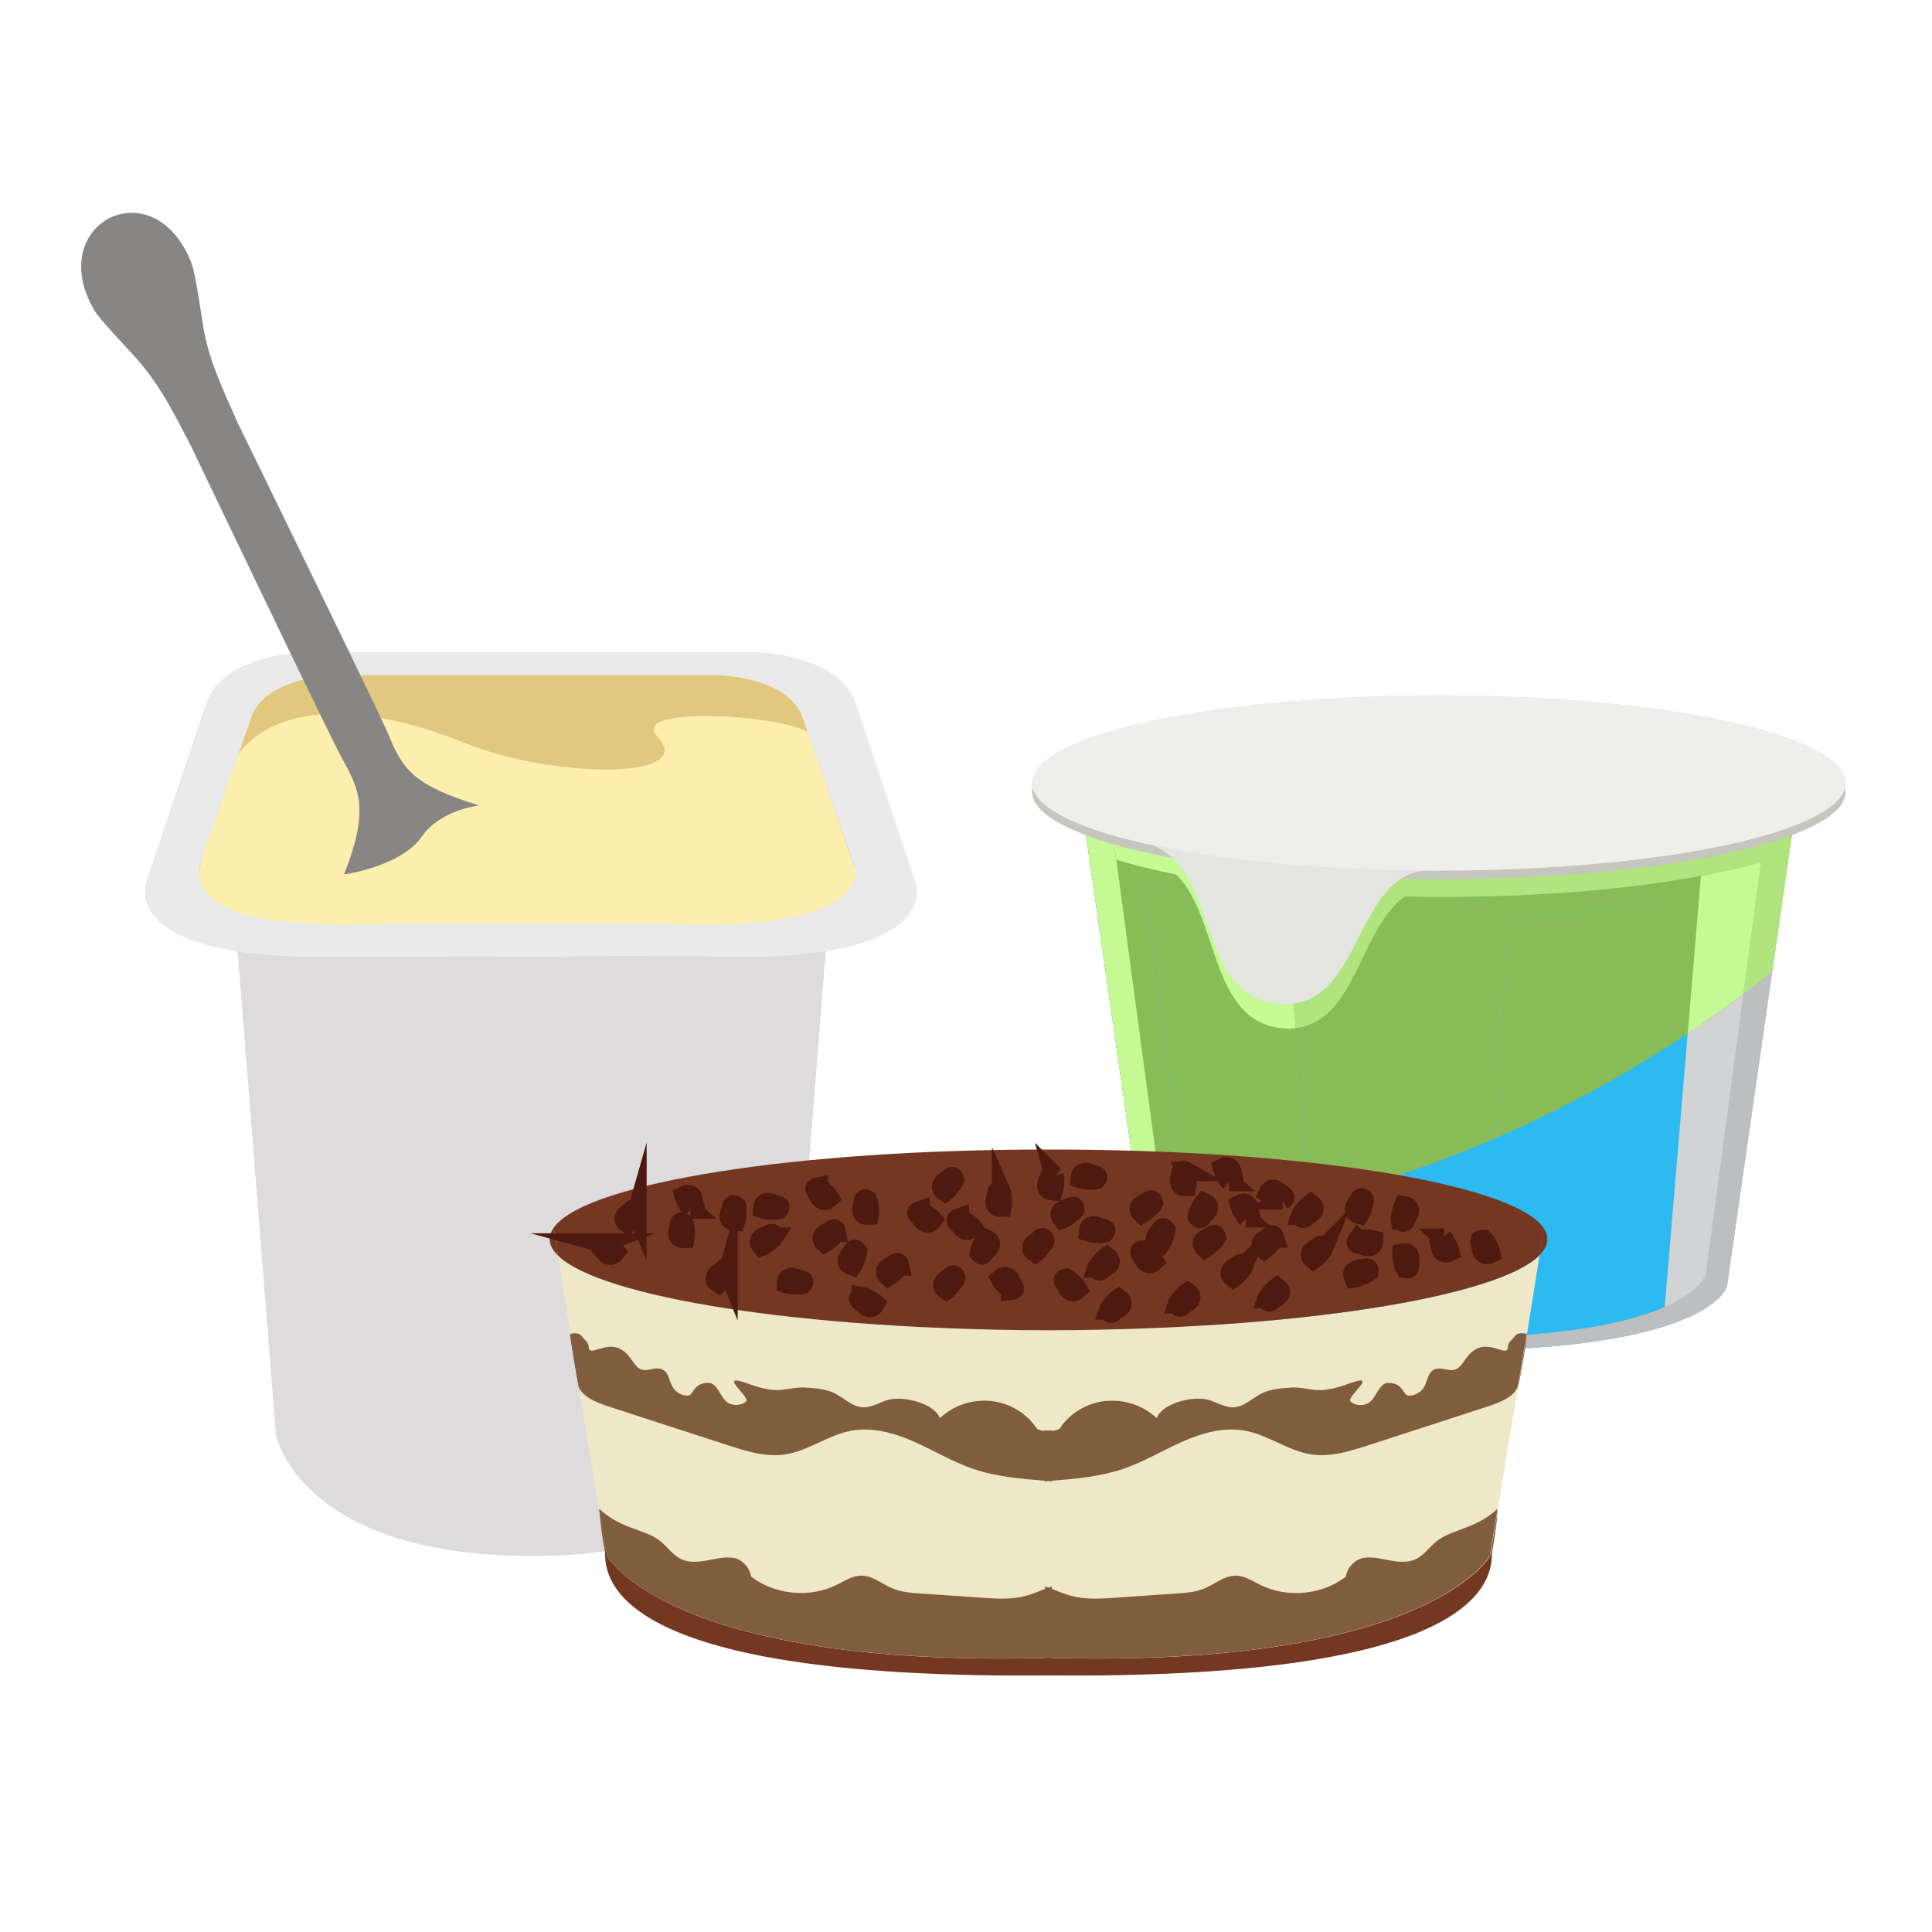
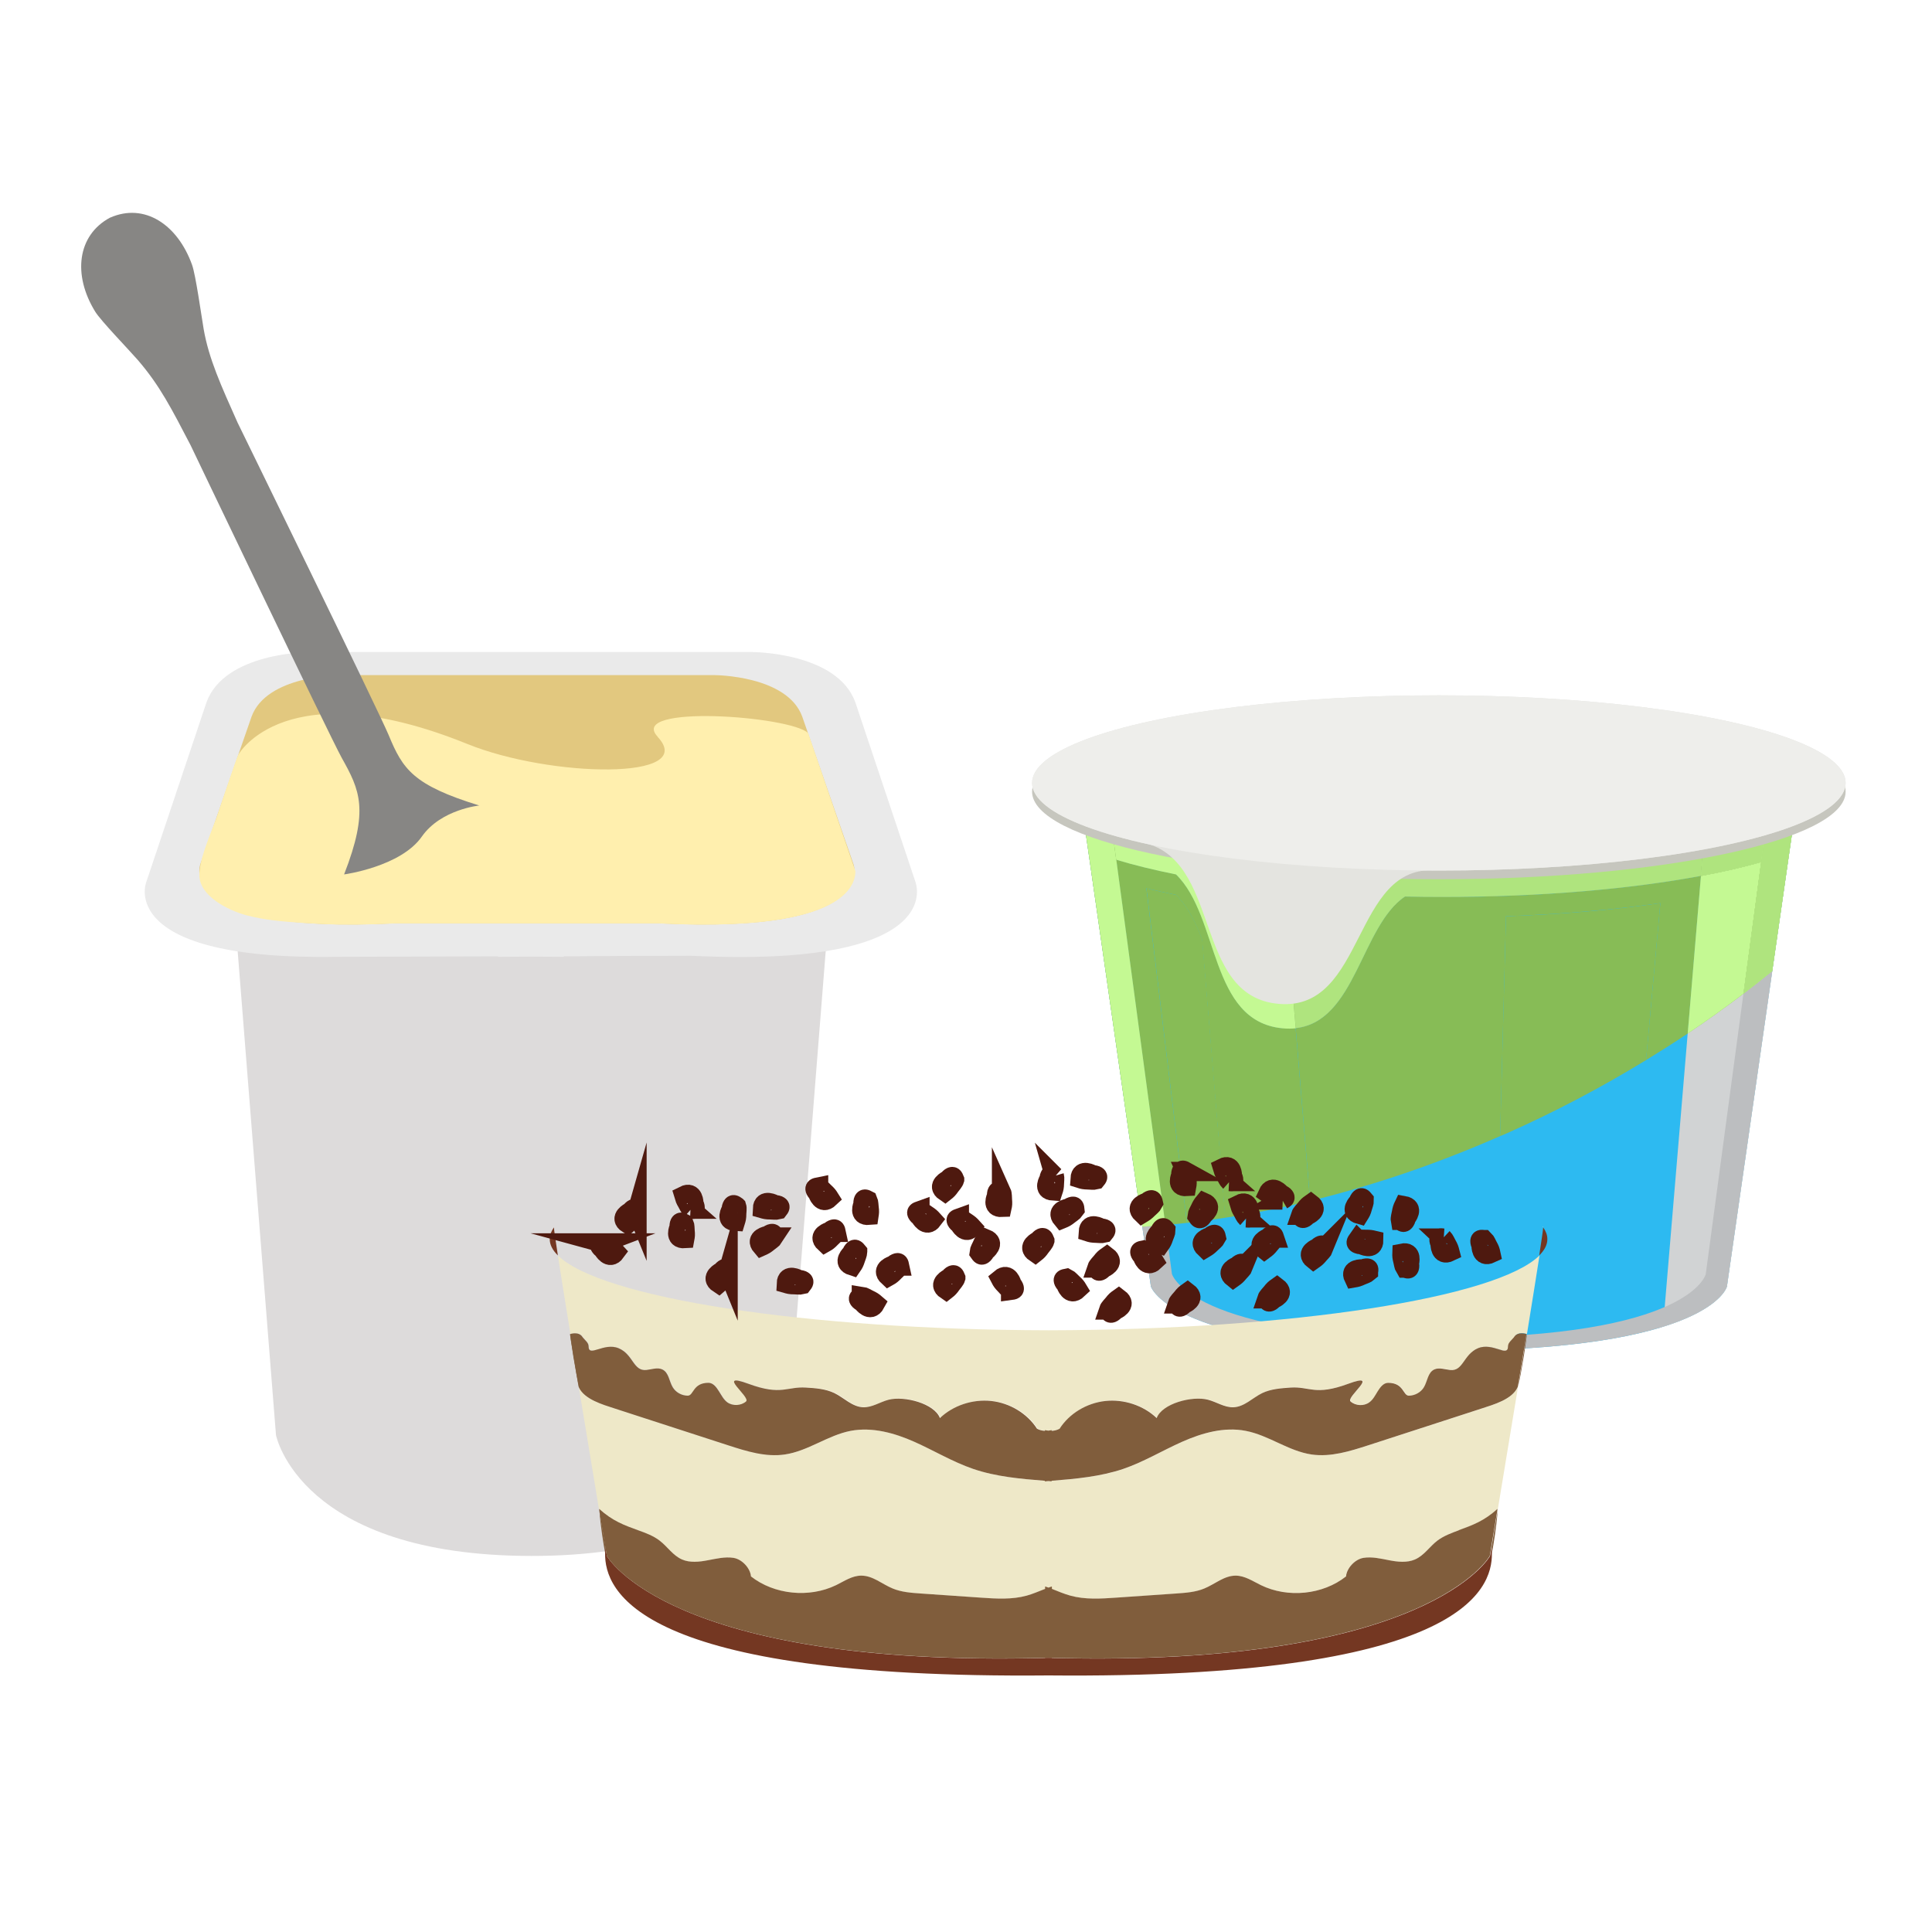
<svg xmlns="http://www.w3.org/2000/svg" viewBox="0 0 200 200">
  <defs>
    <style>
      .cls-1 {
        fill: #878684;
      }

      .cls-2 {
        fill: #c6c6be;
      }

      .cls-3 {
        fill: #ef6262;
      }

      .cls-4 {
        isolation: isolate;
      }

      .cls-5 {
        fill: #bcbec0;
      }

      .cls-5, .cls-6, .cls-7, .cls-8 {
        mix-blend-mode: multiply;
      }

      .cls-9 {
        fill: #e4e4e0;
      }

      .cls-10 {
        fill: #805d3c;
      }

      .cls-11 {
        fill: #87bc56;
      }

      .cls-12 {
        fill: #eeeeeb;
      }

      .cls-6 {
        fill: #d1d3d4;
      }

      .cls-13 {
        fill: #eaeaea;
      }

      .cls-14 {
        fill: #2dbaf1;
      }

      .cls-15 {
        fill: #4e190f;
        fill-rule: evenodd;
        stroke: #4e190f;
        stroke-miterlimit: 10;
        stroke-width: 2px;
      }

      .cls-7 {
        fill: #c4f993;
      }

      .cls-16 {
        fill: #743822;
      }

      .cls-8 {
        fill: #afe47e;
      }

      .cls-17 {
        fill: none;
      }

      .cls-18 {
        fill: #ffefae;
      }

      .cls-19 {
        fill: #743722;
      }

      .cls-20 {
        fill: #dddbdb;
      }

      .cls-21 {
        fill: #e2c87f;
      }

      .cls-22 {
        fill: #dddcdb;
        opacity: .5;
      }

      .cls-23 {
        fill: #eee8c8;
      }
    </style>
  </defs>
  <g class="cls-4">
    <g id="altro">
      <g>
        <path class="cls-20" d="m56.79,95.06v-.22s-1.75.11-1.75.11l-1.74-.11v.22s-28.82,1.85-28.82,1.85l4.09,51.65s2.44,12.51,26.47,12.51,26.47-12.51,26.47-12.51l4.09-51.65-28.81-1.85Z" />
        <path class="cls-13" d="m94.8,91.39l-6.24-18.64c-1.84-5.24-10.67-5.25-10.67-5.25h-45.86s-8.83.01-10.67,5.25l-6.24,18.63s-3.06,8.03,19.66,7.67c0,0,.01,0,.01,0l16.77-.05v.05s3.4-.02,3.4-.02l3.4.02v-.05s5.96-.04,5.96-.04l7.2-.02c3.96.19,7.26.16,10-.03h0s0,0,0,0c15.71-1.11,13.27-7.52,13.27-7.52Z" />
        <path class="cls-21" d="m88.34,89.43l-5.29-15.24c-1.56-4.28-9.05-4.3-9.05-4.3h-38.91s-7.49.02-9.05,4.3l-5.29,15.23s-2.89,7.32,20.13,6.16h27.33c23.03,1.16,20.13-6.15,20.13-6.15Z" />
        <path class="cls-18" d="m68.06,76.26c4.31,4.56-11.1,4.23-19.67.76-18.85-7.63-23.71,1.09-23.71,1.09-.2.31-2.16,6.25-2.28,6.58-.95,2.47-1.76,4.42-1.76,5.91,0,2.15,2.97,3.65,4.91,4.16,1.8.47,3.53.63,5.98.79.56.04,1.13.07,1.72.1,2.16.1,4.69.09,7.65-.06h27.33c18.43.93,20.33-3.57,20.32-5.41l-4.89-14.29c-1.81-1.78-18.78-3.01-15.58.37Z" />
        <polygon class="cls-3" points="58.18 132.13 58.18 132.13 58.18 132.13 58.18 132.13" />
        <polygon class="cls-22" points="58.18 132.13 58.18 132.13 58.18 132.13 58.18 132.13" />
        <path class="cls-1" d="m49.63,83.39c-6.87-2.11-7.94-3.77-9.39-7.28-.94-2.29-15.65-32.37-15.65-32.37-1.7-3.81-2.98-6.61-3.51-9.69-.24-1.41-.82-5.59-1.2-6.64-1.51-4.19-4.94-6.44-8.48-4.88,0,0-.01,0-.01,0-3.41,1.83-3.87,5.95-1.53,9.74.59.95,3.45,3.9,4.39,4.98,2.31,2.67,3.55,5.14,5.48,8.84,0,0,14.44,30.2,15.65,32.37,1.86,3.32,2.85,5.37.24,12.06,0,0,5.86-.79,8.05-3.92,1.98-2.83,5.98-3.22,5.98-3.22Z" />
      </g>
      <g>
        <path class="cls-14" d="m111.87,82.6l7.27,50.58s2.08,6.65,30.05,6.65,29.58-6.65,29.58-6.65l7.27-50.58h-74.16Z" />
        <path class="cls-6" d="m176.76,82.6l-4.5,53.53s-.08.56-.59,1.36c6.51-1.91,7.1-4.31,7.1-4.31l7.27-50.58h-9.28Z" />
        <path class="cls-17" d="m121.32,131.89s1.92,6.59,27.85,6.59,27.41-6.59,27.41-6.59l6.63-49.29h-68.51l6.63,49.29Z" />
        <path class="cls-5" d="m186.03,82.6h-74.16l.77,5.38h0l6.5,45.2s2.08,6.65,30.05,6.65,29.58-6.65,29.58-6.65l7.27-50.58h0Zm-9.45,49.29s-1.49,6.59-27.41,6.59-27.85-6.59-27.85-6.59l-5.77-42.9c1.81.55,3.88,1.06,6.18,1.52,4.54,4.4,3.42,15.23,11.04,15.94,7.52.7,7.8-10.34,12.68-13.64,1.29.03,2.59.04,3.9.04,13.36,0,25.25-1.41,32.96-3.61l-5.73,42.65Z" />
        <g>
          <path class="cls-11" d="m149.35,92.85c-1.32,0-2.62-.02-3.9-.04-4.56,3.08-5.1,12.96-11.32,13.63l1.5,17.88c6.42-1.57,13.03-3.8,19.66-6.71l.61-22.76c5.8-.21,11.21-.68,15.98-1.36l-1.48,16.25c1.47-.9,2.91-1.81,4.31-2.75l1.37-16.31c-7.27,1.36-16.57,2.18-26.72,2.18Z" />
          <path class="cls-11" d="m132.77,106.45c-7.61-.71-6.49-11.54-11.04-15.94-2.29-.45-4.36-.96-6.18-1.52l5.08,37.82c.74-.06,1.49-.13,2.24-.22l-4.2-34.63c.97.23,1.98.46,3.05.67,1.23,1.19,2.04,2.85,2.72,4.65l2.39,28.78c2.88-.44,5.81-1.02,8.79-1.74l-1.5-17.88c-.43.05-.88.05-1.36,0Z" />
          <path class="cls-11" d="m176.08,90.68l-1.37,16.31c1.99-1.34,3.92-2.71,5.78-4.13l1.83-13.62c-1.85.53-3.95,1.01-6.24,1.44Z" />
          <path class="cls-7" d="m176.08,90.68l-1.37,16.31c1.99-1.34,3.92-2.71,5.78-4.13l1.83-13.62c-1.85.53-3.95,1.01-6.24,1.44Z" />
          <path class="cls-11" d="m121.73,92.63c-1.07-.21-2.08-.43-3.05-.67l4.2,34.63c1.31-.15,2.63-.33,3.97-.53l-2.39-28.78c-.68-1.8-1.5-3.46-2.72-4.65Z" />
          <polygon class="cls-8" points="112.64 87.97 118.25 126.98 118.25 126.98 111.87 82.6 112.64 87.97" />
          <rect class="cls-8" x="175.69" y="91.56" width="18.1" transform="translate(67.84 261.4) rotate(-81.82)" />
          <path class="cls-11" d="m111.87,82.6l6.38,44.39c.79-.05,1.59-.11,2.39-.18l-5.94-44.21h-2.82Z" />
          <path class="cls-7" d="m111.87,82.6l6.38,44.39c.79-.05,1.59-.11,2.39-.18l-5.94-44.21h-2.82Z" />
          <path class="cls-11" d="m183.21,82.6l-2.72,20.26c1.01-.77,2-1.55,2.97-2.34l2.58-17.92h-2.82Z" />
          <path class="cls-7" d="m183.21,82.6l-2.72,20.26c1.01-.77,2-1.55,2.97-2.34l2.58-17.92h-2.82Z" />
          <path class="cls-8" d="m183.21,82.6l-2.72,20.26c1.01-.77,2-1.55,2.97-2.34l2.58-17.92h-2.82Z" />
          <path class="cls-11" d="m145.45,92.81c1.29.03,2.59.04,3.9.04,10.15,0,19.46-.82,26.72-2.18l.68-8.08h-44.63l2.01,23.84c6.22-.68,6.76-10.55,11.32-13.63Z" />
          <path class="cls-8" d="m145.45,92.81c1.29.03,2.59.04,3.9.04,10.15,0,19.46-.82,26.72-2.18l.68-8.08h-44.63l2.01,23.84c6.22-.68,6.76-10.55,11.32-13.63Z" />
          <path class="cls-11" d="m121.73,90.51c4.54,4.4,3.42,15.23,11.04,15.94.48.05.93.04,1.36,0l-2.01-23.84h-17.43l5.94,44.21h0l-5.08-37.82c1.81.55,3.88,1.06,6.18,1.52Z" />
          <path class="cls-7" d="m121.73,90.51c4.54,4.4,3.42,15.23,11.04,15.94.48.05.93.04,1.36,0l-2.01-23.84h-17.43l5.94,44.21h0l-5.08-37.82c1.81.55,3.88,1.06,6.18,1.52Z" />
          <path class="cls-11" d="m176.76,82.6l-.68,8.08c2.29-.43,4.39-.91,6.24-1.44l-1.83,13.62h0l2.72-20.26h-6.45Z" />
          <path class="cls-7" d="m176.76,82.6l-.68,8.08c2.29-.43,4.39-.91,6.24-1.44l-1.83,13.62h0l2.72-20.26h-6.45Z" />
          <path class="cls-8" d="m176.76,82.6l-.68,8.08c2.29-.43,4.39-.91,6.24-1.44l-1.83,13.62h0l2.72-20.26h-6.45Z" />
          <path class="cls-11" d="m155.9,94.85l-.61,22.76c.22-.1.44-.19.67-.28,5.09-2.26,9.91-4.82,14.44-7.59l1.48-16.25c-4.76.69-10.17,1.16-15.98,1.36Z" />
        </g>
        <g>
          <path class="cls-2" d="m191.06,81.95c0,5.01-18.85,9.07-42.11,9.07s-42.11-4.06-42.11-9.07,18.85-9.07,42.11-9.07,42.11,4.06,42.11,9.07Z" />
          <g>
            <ellipse class="cls-9" cx="148.95" cy="81.05" rx="42.11" ry="9.07" />
            <path class="cls-9" d="m118.04,87.17c8.58,1.55,5.28,15.95,14.33,16.75,9.06.8,7.61-14.57,16.33-13.8l-30.66-2.96Z" />
          </g>
          <ellipse class="cls-12" cx="148.95" cy="81.05" rx="42.11" ry="9.07" />
        </g>
      </g>
      <g>
        <g>
          <path class="cls-23" d="m159.76,127.03s-.03-.06-.08-.07c.03.03.05.07.08.1,0-.01,0-.03,0-.04Z" />
          <path class="cls-10" d="m158.04,138.11c-.28,1.73-.58,3.54-.88,5.37.25-.89.98-5.33.88-5.37Z" />
          <path class="cls-10" d="m154.4,160.18s0,0,0,0c.02.19.04.4.04.62.18-.98.49-2.82.6-4.48-.28,1.69-.51,3.03-.64,3.86Z" />
          <path class="cls-19" d="m160.18,128.26c0-.41-.15-.8-.43-1.2-.01.26-.17,1.31-.41,2.9.56-.55.85-1.12.84-1.7Z" />
        </g>
        <g>
          <path class="cls-23" d="m57.33,127.03s.03-.06.08-.07c-.03.03-.05.07-.08.1,0-.01,0-.03,0-.04Z" />
          <path class="cls-23" d="m157.16,143.48c-.02.06-.03.1-.04.13-.57,1.25-2.47,1.79-3.73,2.2-.67.22-1.33.43-2,.65-3.25,1.05-6.49,2.11-9.74,3.16-1.88.61-3.86,1.23-5.84.95-2.42-.35-4.45-1.99-6.84-2.45-2.22-.42-4.52.22-6.57,1.13-2.05.91-3.97,2.08-6.1,2.81-2.43.83-5.05,1.04-7.63,1.25h-.14s-.09,0-.14,0c-2.58-.21-5.2-.42-7.63-1.25-2.13-.73-4.05-1.9-6.1-2.81-2.05-.91-4.34-1.56-6.57-1.13-2.4.46-4.43,2.1-6.84,2.45-1.98.28-3.95-.34-5.84-.95-3.25-1.05-6.49-2.11-9.74-3.16-.67-.22-1.33-.43-2-.65-1.25-.41-3.16-.94-3.73-2.2-.01-.03-.03-.07-.04-.13.77,4.7,1.56,9.46,2.12,12.84,0-.04,0-.08,0-.11,1.36,1.25,2.59,1.69,4.02,2.21.79.29,1.58.58,2.24,1.08.81.62,1.37,1.54,2.32,1.95.82.35,1.77.25,2.65.08.88-.17,1.79-.39,2.67-.25.89.14,1.74,1.07,1.81,1.92,2.4,1.9,6.02,2.27,8.82.9.84-.41,1.65-.97,2.59-.98,1.2-.01,2.16.88,3.26,1.33.91.38,1.93.45,2.92.52,2.08.14,4.15.29,6.23.43,1.58.11,3.2.21,4.72-.21.76-.21,1.51-.56,2.26-.82.75.27,1.49.61,2.26.82,1.52.42,3.14.32,4.72.21,2.08-.14,4.15-.29,6.23-.43.99-.07,2.01-.14,2.92-.52,1.1-.45,2.06-1.34,3.26-1.33.94,0,1.75.57,2.59.98,2.79,1.36,6.42.99,8.82-.9.07-.85.92-1.78,1.81-1.92.89-.14,1.79.09,2.67.25.88.17,1.84.27,2.65-.08.95-.41,1.51-1.33,2.32-1.95.65-.5,1.45-.8,2.24-1.08,1.43-.52,2.65-.96,4.02-2.21,0,.04,0,.08,0,.11.56-3.38,1.35-8.14,2.12-12.84Z" />
          <path class="cls-23" d="m108.55,137.71c-25.35-.05-46.41-3.39-50.8-7.75.31,2.03.78,4.92,1.3,8.14h0s.93-.34,1.32.33c.23.29.61.55.61.92-.01,1.21,1.59-.43,3.11.21,1.53.64,1.51,2.41,2.89,2.25.55-.06,1.13-.28,1.62-.06.69.31.71,1.22,1.09,1.85.31.52.92.86,1.55.87.63,0,.51-1.33,2.15-1.33.5,0,.84.49,1.09.89.25.4.47.85.86,1.13.55.41,1.42.37,1.94-.09.52-.45-3.21-3.1.24-1.83,3.45,1.27,3.97.26,5.96.39,1,.07,2.04.14,2.94.57,1.01.49,1.85,1.43,2.99,1.47.92.03,1.74-.55,2.63-.78,1.63-.43,4.76.39,5.31,1.9,1.37-1.31,3.4-1.98,5.32-1.77,1.93.21,3.73,1.3,4.73,2.87.35.2.75.25,1.16.21.41.04.81,0,1.16-.21,1.01-1.57,2.8-2.66,4.73-2.87,1.93-.21,3.95.46,5.32,1.77.56-1.51,3.68-2.32,5.31-1.9.89.23,1.71.81,2.63.78,1.14-.04,1.98-.98,2.99-1.47.9-.43,1.93-.51,2.94-.57,1.99-.13,2.51.88,5.96-.39,3.45-1.27-.28,1.37.24,1.83s1.38.49,1.94.09c.39-.29.6-.73.86-1.13.25-.4.59-.89,1.09-.89,1.64,0,1.52,1.34,2.15,1.33.63,0,1.24-.35,1.55-.87.38-.63.4-1.53,1.09-1.85.5-.23,1.08,0,1.62.06,1.39.16,1.36-1.61,2.89-2.25,1.53-.64,3.12,1,3.11-.21,0-.36.38-.63.61-.92.39-.67,1.32-.33,1.32-.33h0c.52-3.22.99-6.12,1.3-8.14-4.39,4.36-25.45,7.7-50.8,7.75Z" />
          <path class="cls-10" d="m59.05,138.11c.28,1.73.58,3.54.88,5.37-.25-.89-.98-5.33-.88-5.37Z" />
          <path class="cls-10" d="m158.04,138.11s-.93-.34-1.32.33c-.23.29-.61.55-.61.92.01,1.21-1.58-.43-3.11.21-1.53.64-1.51,2.41-2.89,2.25-.55-.06-1.13-.28-1.62-.06-.69.31-.71,1.22-1.09,1.85-.31.52-.92.86-1.55.87-.63,0-.51-1.33-2.15-1.33-.5,0-.84.49-1.09.89-.25.4-.47.85-.86,1.13-.55.41-1.42.37-1.94-.09s3.21-3.1-.24-1.83c-3.45,1.27-3.97.26-5.96.39-1,.07-2.04.14-2.94.57-1.01.49-1.85,1.43-2.99,1.47-.92.03-1.74-.55-2.63-.78-1.63-.43-4.76.39-5.31,1.9-1.37-1.31-3.4-1.98-5.32-1.77-1.93.21-3.73,1.3-4.73,2.87-.25.14-.53.21-.82.22v-.07c-.12.02-.23.04-.35.05-.12-.01-.23-.03-.35-.05v.07c-.29-.01-.56-.08-.82-.22-1.01-1.57-2.8-2.66-4.73-2.87-1.93-.21-3.95.46-5.32,1.77-.56-1.51-3.68-2.32-5.31-1.9-.89.23-1.71.81-2.63.78-1.14-.04-1.98-.98-2.99-1.47-.9-.43-1.93-.51-2.94-.57-1.99-.13-2.51.88-5.96-.39-3.45-1.27.28,1.37-.24,1.83-.52.45-1.38.49-1.94.09-.39-.29-.6-.73-.86-1.13-.25-.4-.59-.89-1.09-.89-1.64,0-1.52,1.34-2.15,1.33-.63,0-1.24-.35-1.55-.87-.38-.63-.4-1.53-1.09-1.85-.5-.23-1.08,0-1.62.06-1.39.16-1.36-1.61-2.89-2.25-1.53-.64-3.12,1-3.11-.21,0-.36-.38-.63-.61-.92-.39-.67-1.32-.33-1.32-.33h0c.28,1.73.58,3.54.88,5.37.02.06.03.1.04.13.57,1.25,2.47,1.79,3.73,2.2.67.22,1.33.43,2,.65,3.25,1.05,6.49,2.11,9.74,3.16,1.88.61,3.86,1.23,5.84.95,2.42-.35,4.45-1.99,6.84-2.45,2.22-.42,4.52.22,6.57,1.13,2.05.91,3.97,2.08,6.1,2.81,2.37.81,4.91,1.03,7.42,1.23v.06c.12,0,.23-.02.35-.03.12,0,.23.02.35.03v-.06c2.51-.2,5.05-.43,7.42-1.23,2.13-.73,4.05-1.9,6.1-2.81,2.05-.91,4.34-1.56,6.57-1.13,2.4.46,4.43,2.1,6.84,2.45,1.98.28,3.95-.34,5.84-.95,3.25-1.05,6.49-2.11,9.74-3.16.67-.22,1.33-.43,2-.65,1.25-.41,3.16-.94,3.73-2.2.01-.03.03-.07.04-.13.3-1.83.6-3.64.88-5.37h0Z" />
          <path class="cls-10" d="m62.69,160.18s0,0,0,0c-.02.19-.04.4-.04.62-.18-.98-.49-2.82-.6-4.48.28,1.69.51,3.03.64,3.86Z" />
          <path class="cls-19" d="m154.44,160.8c0-.23-.02-.44-.04-.62,0,0,0,0,0,0-.1.58-.15.9-.15.9,0,0-6.36,11.55-45.36,10.55v-.02c-.12,0-.23,0-.35,0-.12,0-.23,0-.35,0v.02c-38.99,1-45.36-10.55-45.36-10.55,0,0-.05-.32-.15-.9,0,0,0,0,0,0-.02.19-.04.4-.04.62-.06,3.84,3.27,13.03,45.9,12.64,42.63.39,45.96-8.8,45.9-12.64Z" />
          <path class="cls-10" d="m151.03,158.41c-.79.29-1.58.58-2.24,1.08-.81.62-1.37,1.54-2.32,1.95-.82.35-1.77.25-2.65.08-.88-.17-1.79-.39-2.67-.25-.89.14-1.74,1.07-1.81,1.92-2.4,1.9-6.02,2.27-8.82.9-.84-.41-1.65-.97-2.59-.98-1.2-.01-2.16.88-3.26,1.33-.91.38-1.93.45-2.92.52-2.08.14-4.15.29-6.23.43-1.58.11-3.2.21-4.72-.21-.65-.18-1.28-.45-1.91-.7v-.25c-.12.04-.23.08-.35.12-.12-.04-.23-.08-.35-.12v.25c-.63.24-1.26.52-1.91.7-1.52.42-3.14.32-4.72.21-2.08-.14-4.15-.29-6.23-.43-.99-.07-2.01-.14-2.92-.52-1.1-.45-2.06-1.34-3.26-1.33-.94,0-1.75.57-2.59.98-2.79,1.36-6.42.99-8.82-.9-.07-.85-.92-1.78-1.81-1.92-.89-.14-1.79.09-2.67.25-.88.17-1.84.27-2.65-.08-.95-.41-1.51-1.33-2.32-1.95-.65-.5-1.45-.8-2.24-1.08-1.43-.52-2.65-.96-4.02-2.21,0,.04,0,.08,0,.11.28,1.69.51,3.03.64,3.86.1.58.15.9.15.9,0,0,6.4,11.62,45.7,10.54,39.3,1.08,45.7-10.54,45.7-10.54,0,0,.05-.32.15-.9.14-.82.36-2.17.64-3.86,0-.04,0-.08,0-.11-1.36,1.25-2.59,1.69-4.02,2.21Z" />
          <path class="cls-19" d="m56.91,128.26c0-.41.15-.8.43-1.2.01.26.17,1.31.41,2.9-.56-.55-.85-1.12-.84-1.7Z" />
-           <path class="cls-16" d="m159.68,126.96c-3.53-4.53-25.08-7.99-51.13-7.96-26.05-.03-47.6,3.42-51.13,7.96-.03.03-.05.07-.08.1.01.26.17,1.31.41,2.9,4.37,4.34,25.26,7.67,50.45,7.75h0c.11,0,.21,0,.32,0,0,0,.02,0,.03,0,0,0,.02,0,.03,0,.11,0,.21,0,.32,0h0c25.2-.08,46.08-3.41,50.45-7.75.24-1.59.4-2.64.41-2.9-.02-.03-.05-.07-.08-.1Z" />
        </g>
        <g>
          <g>
            <path class="cls-15" d="m75.37,131.6c-.06.21-.31.48-.44.68-.21.3-.31.4-.53.59-.96-.63.27-1.24.27-1.24.13-.1.13-.16.27-.26.26-.18.32-.03.43.24Z" />
            <path class="cls-15" d="m70.82,126.65c.09.2.08.56.1.8.04.36.02.5-.03.77-1.16.08-.6-1.14-.6-1.14.03-.16,0-.2.04-.36.09-.29.22-.21.49-.07Z" />
            <path class="cls-15" d="m65.94,125.41c-.06.21-.31.48-.44.68-.21.3-.31.4-.53.59-.96-.63.27-1.24.27-1.24.13-.1.13-.16.27-.26.26-.18.32-.03.43.24Z" />
            <path class="cls-15" d="m62.39,128.67c.22.06.51.29.72.43.32.2.42.29.62.51-.66.91-1.31-.27-1.31-.27-.11-.12-.17-.12-.27-.26-.19-.25-.04-.3.25-.41Z" />
          </g>
          <g>
            <path class="cls-15" d="m83.04,132.99c-.22.06-.59,0-.84,0-.38,0-.52-.04-.8-.12.04-1.11,1.25-.43,1.25-.43.16.05.21.02.37.08.29.12.2.24.02.47Z" />
            <path class="cls-15" d="m80.57,125.24c-.22.06-.59,0-.84,0-.38,0-.52-.04-.8-.12.04-1.11,1.25-.43,1.25-.43.16.05.21.02.37.08.29.12.2.24.02.47Z" />
            <path class="cls-15" d="m76.26,124.88c.07.21,0,.56,0,.8,0,.36-.04.5-.12.76-1.16-.05-.46-1.19-.46-1.19.05-.15.01-.2.08-.36.12-.28.25-.19.49-.02Z" />
          </g>
          <g>
            <path class="cls-15" d="m86.55,127.57c-.1.2-.39.43-.55.6-.25.26-.37.35-.62.49-.84-.77.48-1.18.49-1.18.14-.08.15-.14.31-.21.29-.13.32.02.38.3Z" />
            <path class="cls-15" d="m93.12,131.06c-.1.2-.39.43-.55.6-.25.26-.37.35-.62.49-.84-.77.48-1.18.49-1.18.14-.08.15-.14.31-.21.29-.13.32.02.38.3Z" />
            <path class="cls-15" d="m101.36,129.66c.02-.22.2-.53.3-.75.14-.33.22-.45.4-.67,1.07.44-.02,1.27-.02,1.27-.11.12-.09.18-.21.3-.22.22-.3.09-.47-.15Z" />
            <path class="cls-15" d="m89.85,124.25c.09.2.09.56.12.79.05.36.03.5-.01.77-1.16.1-.63-1.12-.63-1.12.03-.16-.01-.2.03-.36.08-.29.22-.22.49-.08Z" />
            <path class="cls-15" d="m80.13,128.06c-.12.19-.43.38-.62.54-.28.23-.41.3-.68.42-.74-.86.62-1.12.62-1.12.15-.06.17-.12.33-.18.3-.1.31.05.34.34Z" />
            <path class="cls-15" d="m88.78,129.58c0,.22-.15.54-.22.77-.11.34-.18.47-.34.7-1.11-.35-.1-1.27-.1-1.27.09-.13.07-.19.18-.32.2-.24.29-.12.48.11Z" />
            <path class="cls-15" d="m89.17,134.18c.23.03.54.23.77.34.34.16.46.24.68.43-.53.98-1.33-.11-1.33-.11-.12-.11-.19-.1-.31-.22-.22-.22-.08-.29.19-.43Z" />
            <path class="cls-15" d="m84.74,122.88c.21.1.44.38.62.54.27.25.36.36.51.6-.82.78-1.23-.49-1.23-.49-.08-.14-.15-.15-.22-.3-.14-.27.02-.3.32-.36Z" />
          </g>
          <g>
            <path class="cls-15" d="m108.16,128.44c-.06.21-.31.48-.45.67-.21.3-.31.4-.54.58-.95-.64.29-1.24.29-1.24.13-.1.13-.16.27-.26.26-.17.32-.03.43.24Z" />
            <path class="cls-15" d="m110.44,132.32c.21.1.44.38.62.54.27.25.36.36.51.61-.82.78-1.23-.49-1.23-.49-.08-.14-.15-.15-.22-.3-.13-.27.02-.3.32-.36Z" />
            <path class="cls-15" d="m118.36,129.41c.21.1.44.38.62.54.27.25.36.36.51.61-.82.78-1.23-.49-1.23-.49-.08-.14-.15-.15-.22-.3-.13-.27.02-.3.32-.36Z" />
            <path class="cls-15" d="m98.94,132.29c-.06.21-.31.48-.45.67-.21.3-.31.4-.54.58-.95-.64.29-1.24.29-1.24.13-.1.13-.16.27-.26.26-.17.32-.03.43.24Z" />
            <path class="cls-15" d="m104.62,133.57c-.2-.11-.42-.4-.59-.57-.26-.26-.34-.38-.47-.63.87-.73,1.2.56,1.2.56.07.14.14.16.2.31.12.28-.04.3-.34.34Z" />
            <path class="cls-15" d="m103.68,123.42c.09.2.07.56.09.8.03.36.02.5-.04.77-1.16.06-.58-1.14-.58-1.14.04-.16,0-.2.04-.36.09-.29.23-.21.49-.06Z" />
            <path class="cls-15" d="m99.31,126.09c.22.06.5.3.71.43.31.2.42.3.61.51-.67.9-1.3-.29-1.3-.29-.11-.12-.17-.12-.27-.26-.18-.25-.03-.3.25-.4Z" />
            <path class="cls-15" d="m98.82,122.12c-.06.21-.31.48-.45.67-.21.3-.31.4-.54.58-.95-.64.29-1.24.29-1.24.13-.1.13-.16.27-.26.26-.17.32-.03.43.24Z" />
            <path class="cls-15" d="m95.23,125.33c.22.06.5.3.71.43.31.2.42.3.61.51-.67.9-1.3-.29-1.3-.29-.11-.12-.17-.12-.27-.26-.18-.25-.03-.3.25-.4Z" />
          </g>
          <g>
            <path class="cls-15" d="m114.3,127.66c-.22.06-.59,0-.84,0-.38-.01-.52-.04-.8-.13.06-1.11,1.26-.42,1.26-.42.16.05.21.02.37.08.29.12.2.24.01.47Z" />
            <path class="cls-15" d="m113.45,122.14c-.22.06-.59,0-.84,0-.38-.01-.52-.04-.8-.13.06-1.11,1.26-.42,1.26-.42.16.05.21.02.37.08.29.12.2.24.01.47Z" />
            <path class="cls-15" d="m109.15,121.73c.06.21,0,.56,0,.8-.01.36-.04.49-.13.76-1.16-.07-.44-1.2-.44-1.2.05-.15.02-.2.09-.35.12-.28.25-.18.49,0Z" />
          </g>
          <g>
            <path class="cls-15" d="m119.4,124.55c-.1.2-.39.42-.56.59-.26.26-.38.34-.63.49-.83-.78.5-1.17.5-1.17.15-.08.15-.14.31-.21.29-.13.32.02.38.3Z" />
            <path class="cls-15" d="m125.92,128.13c-.1.2-.39.42-.56.59-.26.26-.38.34-.63.49-.83-.78.5-1.17.5-1.17.15-.08.15-.14.31-.21.29-.13.32.02.38.3Z" />
            <path class="cls-15" d="m123.92,125.88c.02-.22.21-.53.31-.74.15-.33.23-.45.41-.67,1.06.46-.04,1.27-.04,1.27-.11.12-.09.18-.21.3-.22.22-.3.09-.47-.16Z" />
            <path class="cls-15" d="m122.75,121.27c.09.2.08.56.11.79.04.36.03.5-.02.77-1.16.08-.61-1.13-.61-1.13.03-.16-.01-.2.04-.36.08-.29.22-.22.49-.07Z" />
            <path class="cls-15" d="m111.27,125.24c-.12.18-.44.37-.63.53-.29.23-.42.3-.69.41-.73-.87.64-1.11.64-1.11.15-.06.17-.12.34-.17.3-.1.31.05.34.34Z" />
            <path class="cls-15" d="m120.7,127.34c0,.22-.16.54-.24.77-.11.34-.18.46-.35.7-1.1-.37-.08-1.27-.08-1.27.1-.13.08-.19.19-.32.2-.23.29-.11.48.12Z" />
          </g>
          <g>
            <path class="cls-15" d="m131.94,128.16c-.08.2-.34.46-.49.65-.23.29-.34.38-.57.55-.91-.7.37-1.22.37-1.22.14-.09.14-.15.29-.24.27-.16.32-.01.41.26Z" />
            <path class="cls-15" d="m121.88,134.98c.07-.21.34-.46.49-.65.22-.29.33-.38.57-.55.92.69-.35,1.22-.35,1.22-.13.09-.14.15-.28.24-.27.16-.32.02-.41-.26Z" />
            <path class="cls-15" d="m113.54,131.26c.07-.21.34-.46.49-.65.22-.29.33-.38.57-.55.92.69-.35,1.22-.35,1.22-.13.09-.14.15-.28.24-.27.16-.32.02-.41-.26Z" />
            <path class="cls-15" d="m114.76,135.61c.07-.21.34-.46.49-.65.22-.29.33-.38.57-.55.92.69-.35,1.22-.35,1.22-.13.09-.14.15-.28.24-.27.16-.32.02-.41-.26Z" />
            <path class="cls-15" d="m134.64,125.8c.07-.21.34-.46.49-.65.22-.29.33-.38.57-.55.92.69-.35,1.22-.35,1.22-.13.09-.14.15-.28.24-.27.16-.32.02-.41-.26Z" />
            <path class="cls-15" d="m153.64,128.33c.16.15.29.49.41.7.18.32.22.45.28.73-1.04.49-1.01-.84-1.01-.84-.03-.16-.09-.18-.11-.35-.04-.3.12-.28.42-.24Z" />
            <path class="cls-15" d="m131.14,134.45c.07-.21.34-.46.49-.65.22-.29.33-.38.57-.55.92.69-.35,1.22-.35,1.22-.13.09-.14.15-.28.24-.27.16-.32.02-.41-.26Z" />
            <path class="cls-15" d="m141.66,131.69c-.17.15-.52.26-.75.36-.34.16-.48.19-.77.24-.49-1.01.91-.93.91-.93.17-.02.2-.08.37-.09.32-.02.29.12.24.41Z" />
            <path class="cls-15" d="m140.56,128.33c.22-.07.59-.02.84-.03.38,0,.52.02.81.09,0,1.11-1.24.47-1.24.47-.16-.05-.21,0-.38-.07-.3-.11-.21-.23-.04-.47Z" />
            <path class="cls-15" d="m144.97,126.33c-.04-.22.07-.56.11-.79.06-.35.11-.49.23-.74,1.15.2.29,1.24.29,1.24-.07.14-.04.2-.13.34-.16.26-.27.15-.49-.05Z" />
            <path class="cls-15" d="m145.44,131.27c-.12-.19-.16-.54-.22-.77-.09-.35-.1-.49-.09-.77,1.14-.24.77,1.04.77,1.04,0,.16.04.2.02.36-.04.3-.19.24-.47.14Z" />
            <path class="cls-15" d="m141.23,124.23c.01.22-.13.55-.19.78-.09.35-.16.47-.31.71-1.12-.31-.15-1.26-.15-1.26.09-.13.06-.19.17-.33.19-.24.29-.13.48.1Z" />
            <path class="cls-15" d="m132.75,124.22c-.23-.02-.56-.2-.79-.28-.35-.13-.47-.21-.71-.38.46-1.02,1.33.02,1.33.02.13.1.19.09.32.2.23.21.1.29-.16.44Z" />
            <path class="cls-15" d="m127.29,122.31c-.17-.15-.31-.48-.43-.69-.19-.31-.23-.45-.31-.72,1.03-.52,1.03.81,1.03.81.04.16.09.18.12.35.05.3-.11.28-.42.25Z" />
            <path class="cls-15" d="m129.05,126.07c-.17-.15-.31-.48-.43-.69-.19-.31-.23-.45-.31-.72,1.03-.52,1.03.81,1.03.81.04.16.09.18.12.35.05.3-.11.28-.42.25Z" />
            <path class="cls-15" d="m71.54,125.17c-.17-.15-.31-.48-.43-.69-.19-.31-.23-.45-.31-.72,1.03-.52,1.03.81,1.03.81.04.16.09.18.12.35.05.3-.11.28-.42.25Z" />
            <path class="cls-15" d="m137.06,129.21c-.08.2-.35.45-.51.64-.23.28-.34.37-.58.54-.9-.71.39-1.21.39-1.21.14-.09.14-.15.29-.23.27-.15.32,0,.4.27Z" />
            <path class="cls-15" d="m149.38,128.17c.16.15.3.49.42.7.18.32.22.45.29.72-1.04.5-1.01-.83-1.01-.83-.03-.16-.09-.18-.11-.35-.04-.3.12-.28.42-.24Z" />
            <path class="cls-15" d="m128.75,131.1c-.08.2-.35.45-.51.64-.23.28-.34.37-.58.54-.9-.71.39-1.21.39-1.21.14-.09.14-.15.29-.23.27-.15.32,0,.4.27Z" />
          </g>
        </g>
      </g>
    </g>
  </g>
</svg>